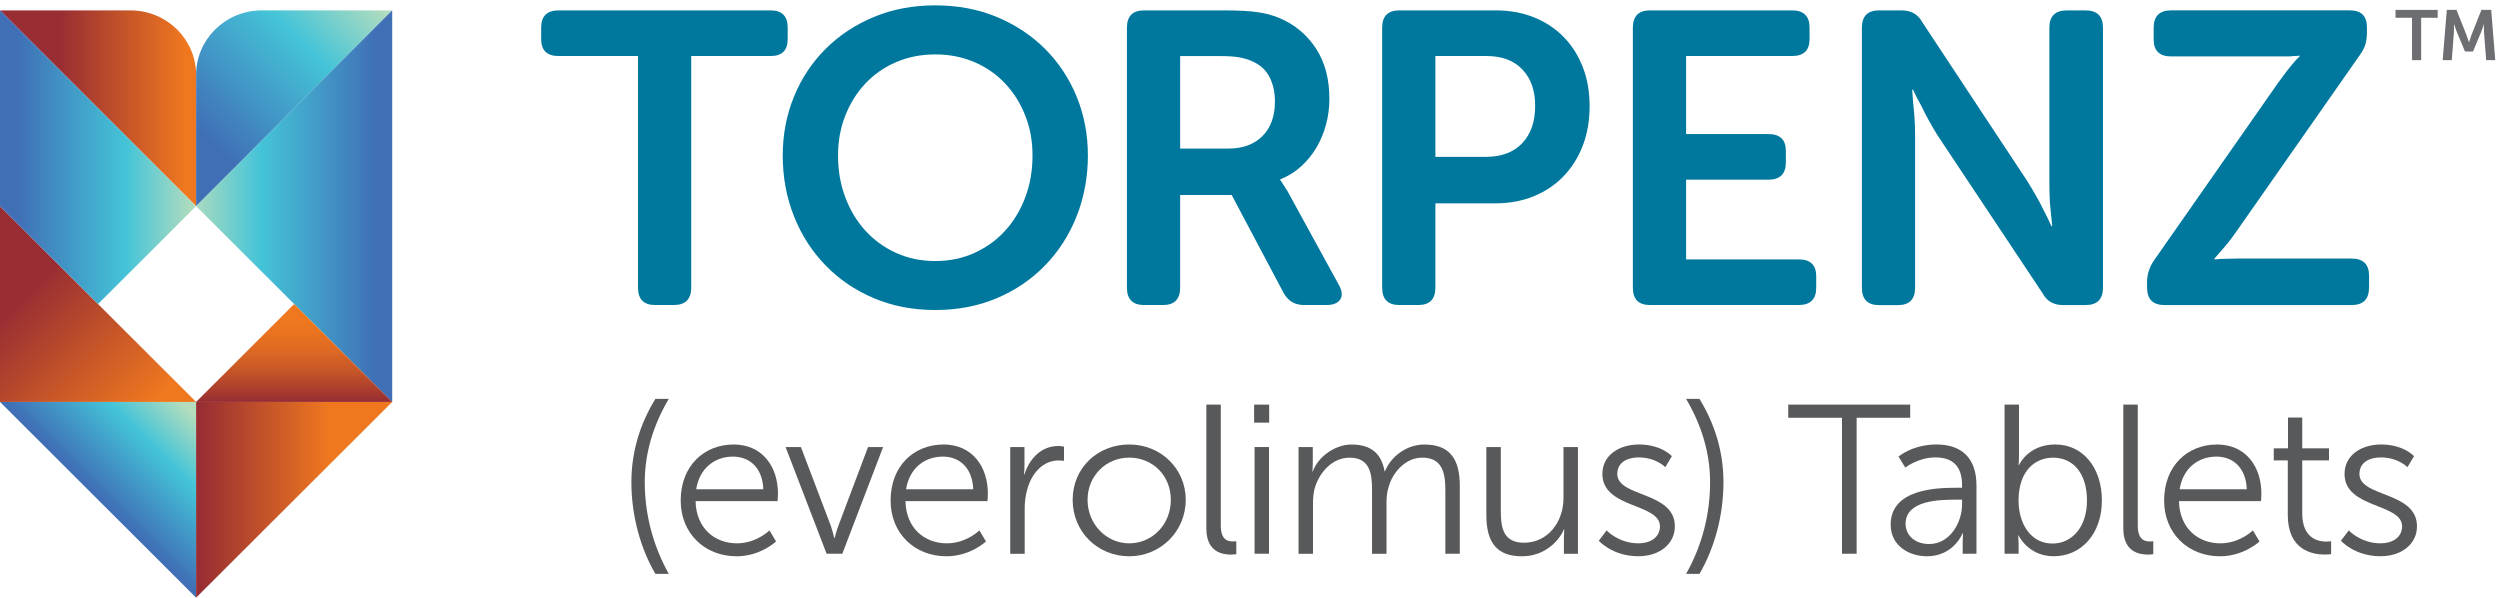
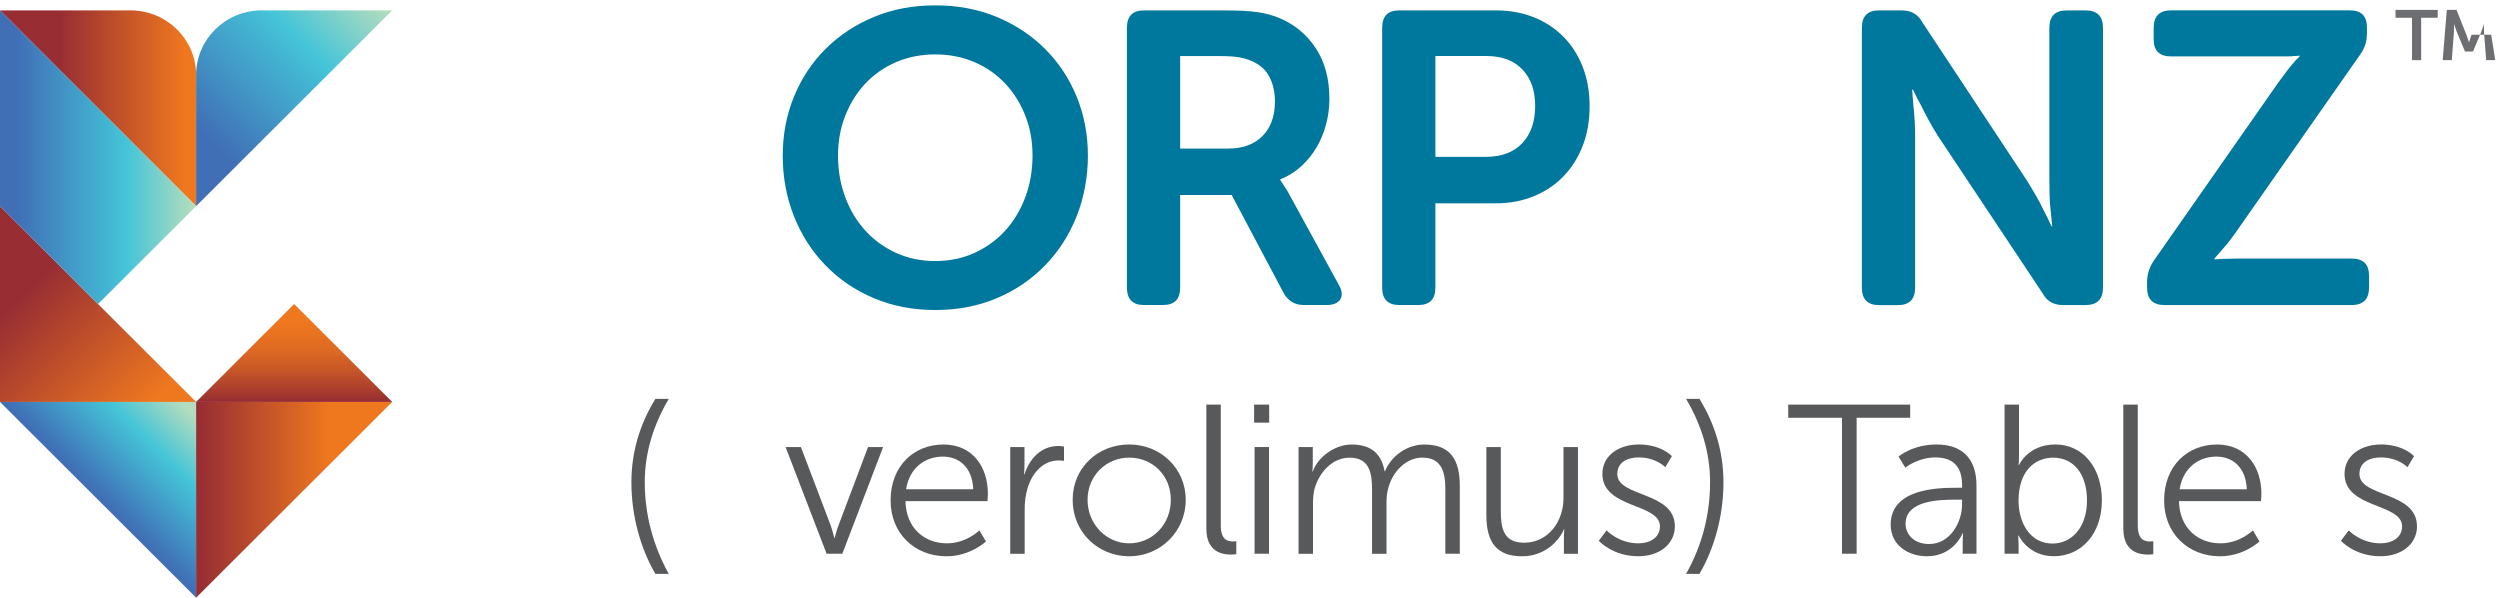
<svg xmlns="http://www.w3.org/2000/svg" width="234" height="56" viewBox="0 0 234 56" fill="none">
  <g clip-path="url(#clip0_2174_543)">
    <path d="M225.767 1.663H224.221V0.926H228.168V1.663H226.621V5.63H225.767V1.663Z" fill="#6D6E71" />
-     <path d="M229.014 0.926H229.93L230.854 3.253C230.958 3.531 231.093 3.944 231.093 3.944H231.105C231.105 3.944 231.233 3.535 231.337 3.253L232.261 0.926H233.177L233.556 5.63H232.705L232.504 3.002C232.485 2.689 232.497 2.273 232.497 2.273H232.485C232.485 2.273 232.346 2.728 232.234 3.002L231.472 4.823H230.722L229.965 3.002C229.853 2.732 229.706 2.265 229.706 2.265H229.694C229.694 2.265 229.706 2.689 229.687 3.002L229.489 5.63H228.635L229.022 0.926H229.014Z" fill="#6D6E71" />
+     <path d="M229.014 0.926H229.93L230.854 3.253C230.958 3.531 231.093 3.944 231.093 3.944H231.105C231.105 3.944 231.233 3.535 231.337 3.253H233.177L233.556 5.63H232.705L232.504 3.002C232.485 2.689 232.497 2.273 232.497 2.273H232.485C232.485 2.273 232.346 2.728 232.234 3.002L231.472 4.823H230.722L229.965 3.002C229.853 2.732 229.706 2.265 229.706 2.265H229.694C229.694 2.265 229.706 2.689 229.687 3.002L229.489 5.63H228.635L229.022 0.926H229.014Z" fill="#6D6E71" />
    <path d="M59.098 45.138C59.098 42.279 59.914 39.659 61.344 37.336H62.596C61.166 39.759 60.35 42.36 60.35 45.138C60.35 48.117 61.108 51.034 62.596 53.716H61.344C59.952 51.335 59.098 48.275 59.098 45.138Z" fill="#58595B" />
-     <path d="M68.645 41.603C71.409 41.603 72.819 43.73 72.819 46.211C72.819 46.45 72.781 46.905 72.781 46.905H65.105C65.163 49.467 66.913 50.856 68.981 50.856C70.81 50.856 72.023 49.645 72.023 49.645L72.642 50.679C72.642 50.679 71.188 52.068 68.943 52.068C65.959 52.068 63.713 49.923 63.713 46.847C63.713 43.571 65.939 41.607 68.645 41.607V41.603ZM71.447 45.794C71.366 43.71 70.094 42.738 68.603 42.738C66.933 42.738 65.48 43.791 65.163 45.794H71.447Z" fill="#58595B" />
    <path d="M73.534 41.843H74.965L77.748 49.17C77.925 49.668 78.088 50.363 78.088 50.363H78.126C78.126 50.363 78.285 49.687 78.486 49.17L81.249 41.843H82.66L78.841 51.829H77.369L73.531 41.843H73.534Z" fill="#58595B" />
    <path d="M88.292 41.603C91.055 41.603 92.466 43.73 92.466 46.211C92.466 46.45 92.427 46.905 92.427 46.905H84.751C84.809 49.467 86.56 50.856 88.628 50.856C90.456 50.856 91.67 49.645 91.67 49.645L92.288 50.679C92.288 50.679 90.835 52.068 88.589 52.068C85.605 52.068 83.36 49.923 83.36 46.847C83.36 43.571 85.586 41.607 88.292 41.607V41.603ZM91.094 45.794C91.013 43.71 89.741 42.738 88.249 42.738C86.579 42.738 85.126 43.791 84.809 45.794H91.094Z" fill="#58595B" />
    <path d="M94.557 41.843H95.891V43.61C95.891 44.046 95.852 44.405 95.852 44.405H95.891C96.366 42.896 97.483 41.746 99.052 41.746C99.331 41.746 99.59 41.804 99.59 41.804V43.135C99.59 43.135 99.35 43.097 99.091 43.097C97.68 43.097 96.625 44.208 96.188 45.678C95.991 46.315 95.91 46.99 95.91 47.623V51.833H94.557V41.847V41.843Z" fill="#58595B" />
    <path d="M105.693 41.603C108.615 41.603 110.984 43.826 110.984 46.786C110.984 49.745 108.618 52.068 105.693 52.068C102.767 52.068 100.401 49.803 100.401 46.786C100.401 43.768 102.767 41.603 105.693 41.603ZM105.693 50.856C107.842 50.856 109.589 49.108 109.589 46.786C109.589 44.463 107.838 42.834 105.693 42.834C103.547 42.834 101.796 44.521 101.796 46.786C101.796 49.051 103.547 50.856 105.693 50.856Z" fill="#58595B" />
    <path d="M112.913 37.872H114.265V49.17C114.265 50.482 114.861 50.679 115.379 50.679C115.556 50.679 115.719 50.66 115.719 50.66V51.871C115.719 51.871 115.479 51.91 115.22 51.91C114.385 51.91 112.913 51.651 112.913 49.467V37.872Z" fill="#58595B" />
    <path d="M117.385 37.872H118.795V39.559H117.385V37.872ZM117.427 41.843H118.78V51.829H117.427V41.843Z" fill="#58595B" />
    <path d="M121.543 41.843H122.877V43.332C122.877 43.768 122.838 44.127 122.838 44.127H122.877C123.352 42.776 124.945 41.607 126.495 41.607C128.346 41.607 129.297 42.46 129.598 44.108H129.637C130.174 42.757 131.628 41.607 133.317 41.607C135.744 41.607 136.637 43.016 136.637 45.478V51.829H135.284V45.813C135.284 44.185 134.944 42.834 133.116 42.834C131.585 42.834 130.333 44.185 129.954 45.655C129.815 46.091 129.776 46.57 129.776 47.106V51.833H128.423V45.817C128.423 44.308 128.203 42.838 126.317 42.838C124.686 42.838 123.453 44.247 123.035 45.779C122.935 46.195 122.896 46.651 122.896 47.11V51.837H121.543V41.85V41.843Z" fill="#58595B" />
    <path d="M139.122 41.843H140.475V47.839C140.475 49.406 140.715 50.799 142.643 50.799C144.932 50.799 146.342 48.792 146.342 46.631V41.847H147.695V51.833H146.381V50.343C146.381 49.907 146.42 49.548 146.42 49.548H146.381C145.983 50.521 144.673 52.068 142.462 52.068C140.116 52.068 139.122 50.799 139.122 48.198V41.847V41.843Z" fill="#58595B" />
    <path d="M150.378 49.645C150.378 49.645 151.491 50.856 153.361 50.856C154.436 50.856 155.371 50.32 155.371 49.267C155.371 47.083 149.983 47.619 149.983 44.362C149.983 42.576 151.595 41.603 153.404 41.603C155.51 41.603 156.488 42.696 156.488 42.696L155.874 43.73C155.874 43.73 155.02 42.815 153.369 42.815C152.356 42.815 151.379 43.251 151.379 44.362C151.379 46.566 156.767 45.971 156.767 49.267C156.767 50.895 155.356 52.064 153.346 52.064C150.919 52.064 149.647 50.613 149.647 50.613L150.381 49.641L150.378 49.645Z" fill="#58595B" />
    <path d="M157.818 53.716C159.329 51.034 160.064 48.117 160.064 45.138C160.064 42.36 159.248 39.759 157.818 37.336H159.07C160.5 39.659 161.316 42.279 161.316 45.138C161.316 48.275 160.462 51.331 159.07 53.716H157.818Z" fill="#58595B" />
    <path d="M172.413 39.103H167.38V37.872H178.794V39.103H173.781V51.829H172.409V39.103H172.413Z" fill="#58595B" />
    <path d="M183.092 45.655H183.649V45.397C183.649 43.471 182.594 42.815 181.163 42.815C179.513 42.815 178.338 43.768 178.338 43.768L177.7 42.734C177.7 42.734 179.014 41.603 181.26 41.603C183.668 41.603 184.998 42.935 184.998 45.435V51.829H183.707V50.737C183.707 50.239 183.745 49.903 183.745 49.903H183.707C183.707 49.903 182.872 52.068 180.367 52.068C178.697 52.068 176.966 51.096 176.966 49.108C176.966 45.732 181.361 45.655 183.092 45.655ZM180.588 50.918C182.497 50.918 183.649 48.931 183.649 47.206V46.77H183.073C181.504 46.77 178.361 46.828 178.361 49.035C178.361 49.969 179.096 50.922 180.588 50.922V50.918Z" fill="#58595B" />
    <path d="M187.626 37.872H188.979V42.715C188.979 43.17 188.94 43.529 188.94 43.529H188.979C188.979 43.529 189.814 41.603 192.38 41.603C194.947 41.603 196.736 43.749 196.736 46.843C196.736 49.938 194.846 52.064 192.222 52.064C189.837 52.064 188.94 50.12 188.94 50.12H188.901C188.901 50.12 188.94 50.455 188.94 50.934V51.829H187.626V37.872ZM192.121 50.876C193.891 50.876 195.341 49.386 195.341 46.847C195.341 44.308 194.05 42.838 192.179 42.838C190.509 42.838 188.936 44.031 188.936 46.867C188.936 48.873 189.972 50.876 192.117 50.876H192.121Z" fill="#58595B" />
    <path d="M198.742 37.872H200.095V49.17C200.095 50.482 200.69 50.679 201.208 50.679C201.386 50.679 201.548 50.66 201.548 50.66V51.871C201.548 51.871 201.309 51.91 201.05 51.91C200.215 51.91 198.742 51.651 198.742 49.467V37.872Z" fill="#58595B" />
    <path d="M207.493 41.603C210.256 41.603 211.667 43.73 211.667 46.211C211.667 46.45 211.629 46.905 211.629 46.905H203.952C204.01 49.467 205.761 50.856 207.829 50.856C209.657 50.856 210.871 49.645 210.871 49.645L211.489 50.679C211.489 50.679 210.036 52.068 207.79 52.068C204.807 52.068 202.561 49.923 202.561 46.847C202.561 43.571 204.787 41.607 207.493 41.607V41.603ZM210.299 45.794C210.218 43.71 208.946 42.738 207.454 42.738C205.784 42.738 204.331 43.791 204.014 45.794H210.299Z" fill="#58595B" />
-     <path d="M214.137 43.093H212.823V41.962H214.156V39.084H215.49V41.962H217.994V43.093H215.49V48.055C215.49 50.397 216.982 50.694 217.735 50.694C218.014 50.694 218.192 50.656 218.192 50.656V51.867C218.192 51.867 217.971 51.906 217.616 51.906C216.464 51.906 214.137 51.528 214.137 48.194V43.093Z" fill="#58595B" />
    <path d="M219.842 49.645C219.842 49.645 220.955 50.856 222.826 50.856C223.9 50.856 224.836 50.32 224.836 49.267C224.836 47.083 219.448 47.619 219.448 44.362C219.448 42.576 221.059 41.603 222.868 41.603C224.975 41.603 225.953 42.696 225.953 42.696L225.338 43.73C225.338 43.73 224.484 42.815 222.834 42.815C221.821 42.815 220.843 43.251 220.843 44.362C220.843 46.566 226.231 45.971 226.231 49.267C226.231 50.895 224.82 52.064 222.81 52.064C220.383 52.064 219.111 50.613 219.111 50.613L219.846 49.641L219.842 49.645Z" fill="#58595B" />
-     <path d="M59.72 5.244H52.288C51.198 5.244 50.653 4.719 50.653 3.666V2.589C50.653 1.513 51.198 0.972 52.288 0.972H72.131C73.194 0.972 73.728 1.513 73.728 2.589V3.666C73.728 4.719 73.194 5.244 72.131 5.244H64.699V26.918C64.699 28.006 64.154 28.55 63.064 28.55H61.313C60.25 28.55 59.717 28.006 59.717 26.918V5.244H59.72Z" fill="#00789E" />
    <path d="M73.264 14.566C73.264 12.598 73.616 10.758 74.315 9.048C75.015 7.339 76 5.85 77.272 4.58C78.544 3.311 80.047 2.315 81.787 1.59C83.526 0.864 85.443 0.502 87.546 0.502C89.648 0.502 91.565 0.864 93.305 1.59C95.044 2.315 96.547 3.311 97.819 4.58C99.091 5.85 100.076 7.339 100.776 9.048C101.476 10.758 101.827 12.598 101.827 14.566C101.827 16.534 101.476 18.475 100.776 20.238C100.076 21.998 99.091 23.534 97.819 24.842C96.547 26.15 95.044 27.172 93.305 27.909C91.565 28.646 89.648 29.017 87.546 29.017C85.443 29.017 83.526 28.646 81.787 27.909C80.047 27.172 78.544 26.15 77.272 24.842C76 23.534 75.015 22.002 74.315 20.238C73.616 18.479 73.264 16.588 73.264 14.566ZM78.439 14.566C78.439 15.963 78.667 17.267 79.12 18.471C79.572 19.675 80.202 20.717 81.006 21.597C81.81 22.476 82.768 23.171 83.885 23.677C84.999 24.182 86.22 24.433 87.542 24.433C88.864 24.433 90.085 24.182 91.198 23.677C92.311 23.171 93.274 22.48 94.078 21.597C94.882 20.717 95.512 19.675 95.964 18.471C96.416 17.267 96.644 15.967 96.644 14.566C96.644 13.166 96.416 11.969 95.964 10.82C95.512 9.666 94.882 8.663 94.078 7.81C93.274 6.957 92.315 6.29 91.198 5.811C90.081 5.333 88.864 5.093 87.542 5.093C86.22 5.093 84.999 5.333 83.885 5.811C82.768 6.29 81.81 6.957 81.006 7.81C80.202 8.663 79.572 9.67 79.12 10.82C78.663 11.973 78.439 13.223 78.439 14.566Z" fill="#00789E" />
    <path d="M105.48 2.605C105.48 1.516 106.009 0.972 107.076 0.972H114.548C115.924 0.972 116.99 1.03 117.76 1.146C118.525 1.262 119.205 1.451 119.8 1.709C121.199 2.307 122.324 3.245 123.167 4.526C124.009 5.807 124.431 7.382 124.431 9.245C124.431 10.075 124.326 10.877 124.118 11.653C123.909 12.429 123.611 13.15 123.221 13.81C122.831 14.47 122.351 15.06 121.783 15.577C121.211 16.094 120.562 16.496 119.839 16.781V16.858L120.071 17.209C120.148 17.341 120.245 17.487 120.361 17.657C120.477 17.827 120.6 18.039 120.732 18.298L125.285 26.609C125.621 27.18 125.679 27.643 125.459 28.006C125.239 28.369 124.802 28.55 124.156 28.55H122.054C121.199 28.55 120.562 28.176 120.148 27.423L115.286 18.255H110.462V26.918C110.462 28.006 109.929 28.55 108.866 28.55H107.076C106.013 28.55 105.48 28.006 105.48 26.918V2.605ZM114.973 13.906C116.322 13.906 117.385 13.517 118.165 12.737C118.942 11.958 119.333 10.877 119.333 9.5C119.333 8.616 119.159 7.841 118.807 7.177C118.455 6.513 117.906 6.027 117.153 5.715C116.816 5.56 116.418 5.441 115.966 5.364C115.514 5.286 114.907 5.248 114.157 5.248H110.462V13.91H114.977L114.973 13.906Z" fill="#00789E" />
    <path d="M129.37 2.605C129.37 1.516 129.9 0.972 130.967 0.972H139.996C141.291 0.972 142.481 1.185 143.555 1.613C144.63 2.041 145.558 2.651 146.338 3.438C147.115 4.229 147.718 5.174 148.147 6.274C148.576 7.374 148.789 8.597 148.789 9.944C148.789 11.29 148.576 12.521 148.147 13.633C147.718 14.748 147.115 15.705 146.338 16.507C145.562 17.31 144.634 17.931 143.555 18.371C142.477 18.811 141.291 19.031 139.996 19.031H134.353V26.918C134.353 28.006 133.819 28.55 132.756 28.55H130.967C129.904 28.55 129.37 28.006 129.37 26.918V2.605ZM139.06 14.682C140.537 14.682 141.681 14.254 142.485 13.397C143.289 12.54 143.691 11.383 143.691 9.924C143.691 8.466 143.297 7.355 142.504 6.513C141.712 5.668 140.591 5.244 139.138 5.244H134.353V14.682H139.06Z" fill="#00789E" />
-     <path d="M152.836 2.605C152.836 1.516 153.369 0.972 154.432 0.972H167.74C168.83 0.972 169.375 1.513 169.375 2.589V3.666C169.375 4.719 168.83 5.244 167.74 5.244H157.818V12.548H165.521C166.611 12.548 167.156 13.073 167.156 14.126V15.203C167.156 16.279 166.611 16.82 165.521 16.82H157.818V24.278H168.362C169.452 24.278 169.997 24.803 169.997 25.857V26.933C169.997 28.01 169.452 28.55 168.362 28.55H154.432C153.369 28.55 152.836 28.006 152.836 26.918V2.605Z" fill="#00789E" />
    <path d="M174.272 2.605C174.272 1.516 174.805 0.972 175.868 0.972H177.971C178.879 0.972 179.528 1.335 179.915 2.061L189.721 16.901C189.98 17.314 190.254 17.769 190.536 18.259C190.822 18.753 191.066 19.216 191.275 19.656C191.534 20.15 191.781 20.651 192.013 21.172H192.09C192.036 20.655 191.986 20.15 191.936 19.656C191.881 19.216 191.851 18.749 191.839 18.259C191.823 17.769 191.82 17.314 191.82 16.901V2.605C191.82 1.516 192.365 0.972 193.455 0.972H195.206C196.295 0.972 196.84 1.516 196.84 2.605V26.922C196.84 28.01 196.295 28.554 195.206 28.554H193.103C192.222 28.554 191.584 28.191 191.197 27.466L181.353 12.668C181.094 12.255 180.827 11.8 180.557 11.31C180.286 10.82 180.043 10.353 179.838 9.913C179.552 9.423 179.293 8.917 179.061 8.396H178.983C179.011 8.913 179.049 9.419 179.099 9.913C179.15 10.353 179.188 10.82 179.215 11.31C179.242 11.803 179.254 12.255 179.254 12.668V26.925C179.254 28.014 178.721 28.558 177.658 28.558H175.868C174.805 28.558 174.272 28.014 174.272 26.925V2.605Z" fill="#00789E" />
    <path d="M200.965 26.435C200.965 25.679 201.185 24.985 201.626 24.356L213.221 7.764C213.816 6.938 214.284 6.328 214.62 5.942C214.829 5.684 215.034 5.464 215.242 5.282V5.205C215.088 5.232 214.906 5.244 214.697 5.244C214.516 5.271 214.295 5.282 214.037 5.282H203.218C202.128 5.282 201.583 4.75 201.583 3.689V2.601C201.583 1.513 202.128 0.969 203.218 0.969H219.95C221.013 0.969 221.546 1.501 221.546 2.562V3.029C221.546 3.446 221.5 3.805 221.411 4.117C221.318 4.43 221.16 4.754 220.924 5.09L209.29 21.72C209.004 22.133 208.737 22.488 208.494 22.785C208.247 23.082 208.034 23.333 207.852 23.541C207.62 23.8 207.423 24.02 207.269 24.201V24.278C207.423 24.278 207.605 24.267 207.814 24.24C207.995 24.24 208.208 24.232 208.455 24.221C208.703 24.209 208.992 24.201 209.329 24.201H220.109C221.199 24.201 221.744 24.738 221.744 25.81V26.906C221.744 28.002 221.199 28.554 220.109 28.554H202.6C201.51 28.554 200.965 28.006 200.965 26.906V26.435Z" fill="#00789E" />
    <path d="M0 37.621H18.356V55.942" fill="url(#paint0_linear_2174_543)" />
    <path d="M36.711 37.621H18.356V55.942" fill="url(#paint1_linear_2174_543)" />
    <path d="M0 0.972H12.322C15.677 1.038 18.352 3.716 18.356 7.011V19.297L0 0.972Z" fill="url(#paint2_linear_2174_543)" />
    <path d="M36.711 0.972H24.389C21.034 1.038 18.36 3.716 18.356 7.011V19.297L36.711 0.972Z" fill="url(#paint3_linear_2174_543)" />
-     <path d="M36.711 37.621L18.356 19.297L36.711 0.972V37.621Z" fill="url(#paint4_linear_2174_543)" />
    <path d="M18.356 37.621H0V19.297L18.356 37.621Z" fill="url(#paint5_linear_2174_543)" />
    <path d="M9.176 28.457L18.356 19.297L0 0.972V19.297" fill="url(#paint6_linear_2174_543)" />
    <path d="M27.532 28.457L18.356 37.621H36.711L27.532 28.457Z" fill="url(#paint7_linear_2174_543)" />
  </g>
  <defs>
    <linearGradient id="paint0_linear_2174_543" x1="7.935" y1="48.02" x2="17.667" y2="38.276" gradientUnits="userSpaceOnUse">
      <stop offset="0.15" stop-color="#406FB6" />
      <stop offset="0.65" stop-color="#44C4D8" />
      <stop offset="1" stop-color="#B4DDBD" />
    </linearGradient>
    <linearGradient id="paint1_linear_2174_543" x1="18.773" y1="46.782" x2="37.125" y2="46.782" gradientUnits="userSpaceOnUse">
      <stop stop-color="#982E33" />
      <stop offset="0.66" stop-color="#EF781F" />
    </linearGradient>
    <linearGradient id="paint2_linear_2174_543" x1="5.635" y1="10.133" x2="17.443" y2="10.133" gradientUnits="userSpaceOnUse">
      <stop stop-color="#982E33" />
      <stop offset="1" stop-color="#EF781F" />
    </linearGradient>
    <linearGradient id="paint3_linear_2174_543" x1="16.991" y1="13.277" x2="32.808" y2="-2.57" gradientUnits="userSpaceOnUse">
      <stop offset="0.09" stop-color="#406FB6" />
      <stop offset="0.65" stop-color="#44C4D8" />
      <stop offset="1" stop-color="#B4DDBD" />
    </linearGradient>
    <linearGradient id="paint4_linear_2174_543" x1="37.001" y1="19.297" x2="17.621" y2="19.297" gradientUnits="userSpaceOnUse">
      <stop offset="0.09" stop-color="#406FB6" />
      <stop offset="0.65" stop-color="#44C4D8" />
      <stop offset="1" stop-color="#B4DDBD" />
    </linearGradient>
    <linearGradient id="paint5_linear_2174_543" x1="0.731" y1="29.186" x2="11.816" y2="40.291" gradientUnits="userSpaceOnUse">
      <stop stop-color="#982E33" />
      <stop offset="1" stop-color="#EF781F" />
    </linearGradient>
    <linearGradient id="paint6_linear_2174_543" x1="-0.077" y1="14.713" x2="18.193" y2="14.713" gradientUnits="userSpaceOnUse">
      <stop offset="0.09" stop-color="#406FB6" />
      <stop offset="0.65" stop-color="#44C4D8" />
      <stop offset="1" stop-color="#B4DDBD" />
    </linearGradient>
    <linearGradient id="paint7_linear_2174_543" x1="27.535" y1="37.506" x2="27.535" y2="29.646" gradientUnits="userSpaceOnUse">
      <stop stop-color="#982E33" />
      <stop offset="0.09" stop-color="#A5392F" />
      <stop offset="0.34" stop-color="#C55428" />
      <stop offset="0.58" stop-color="#DC6823" />
      <stop offset="0.8" stop-color="#EA7320" />
      <stop offset="1" stop-color="#EF781F" />
    </linearGradient>
    <clipPath id="clip0_2174_543">
      <rect width="234" height="56" fill="white" />
    </clipPath>
  </defs>
</svg>